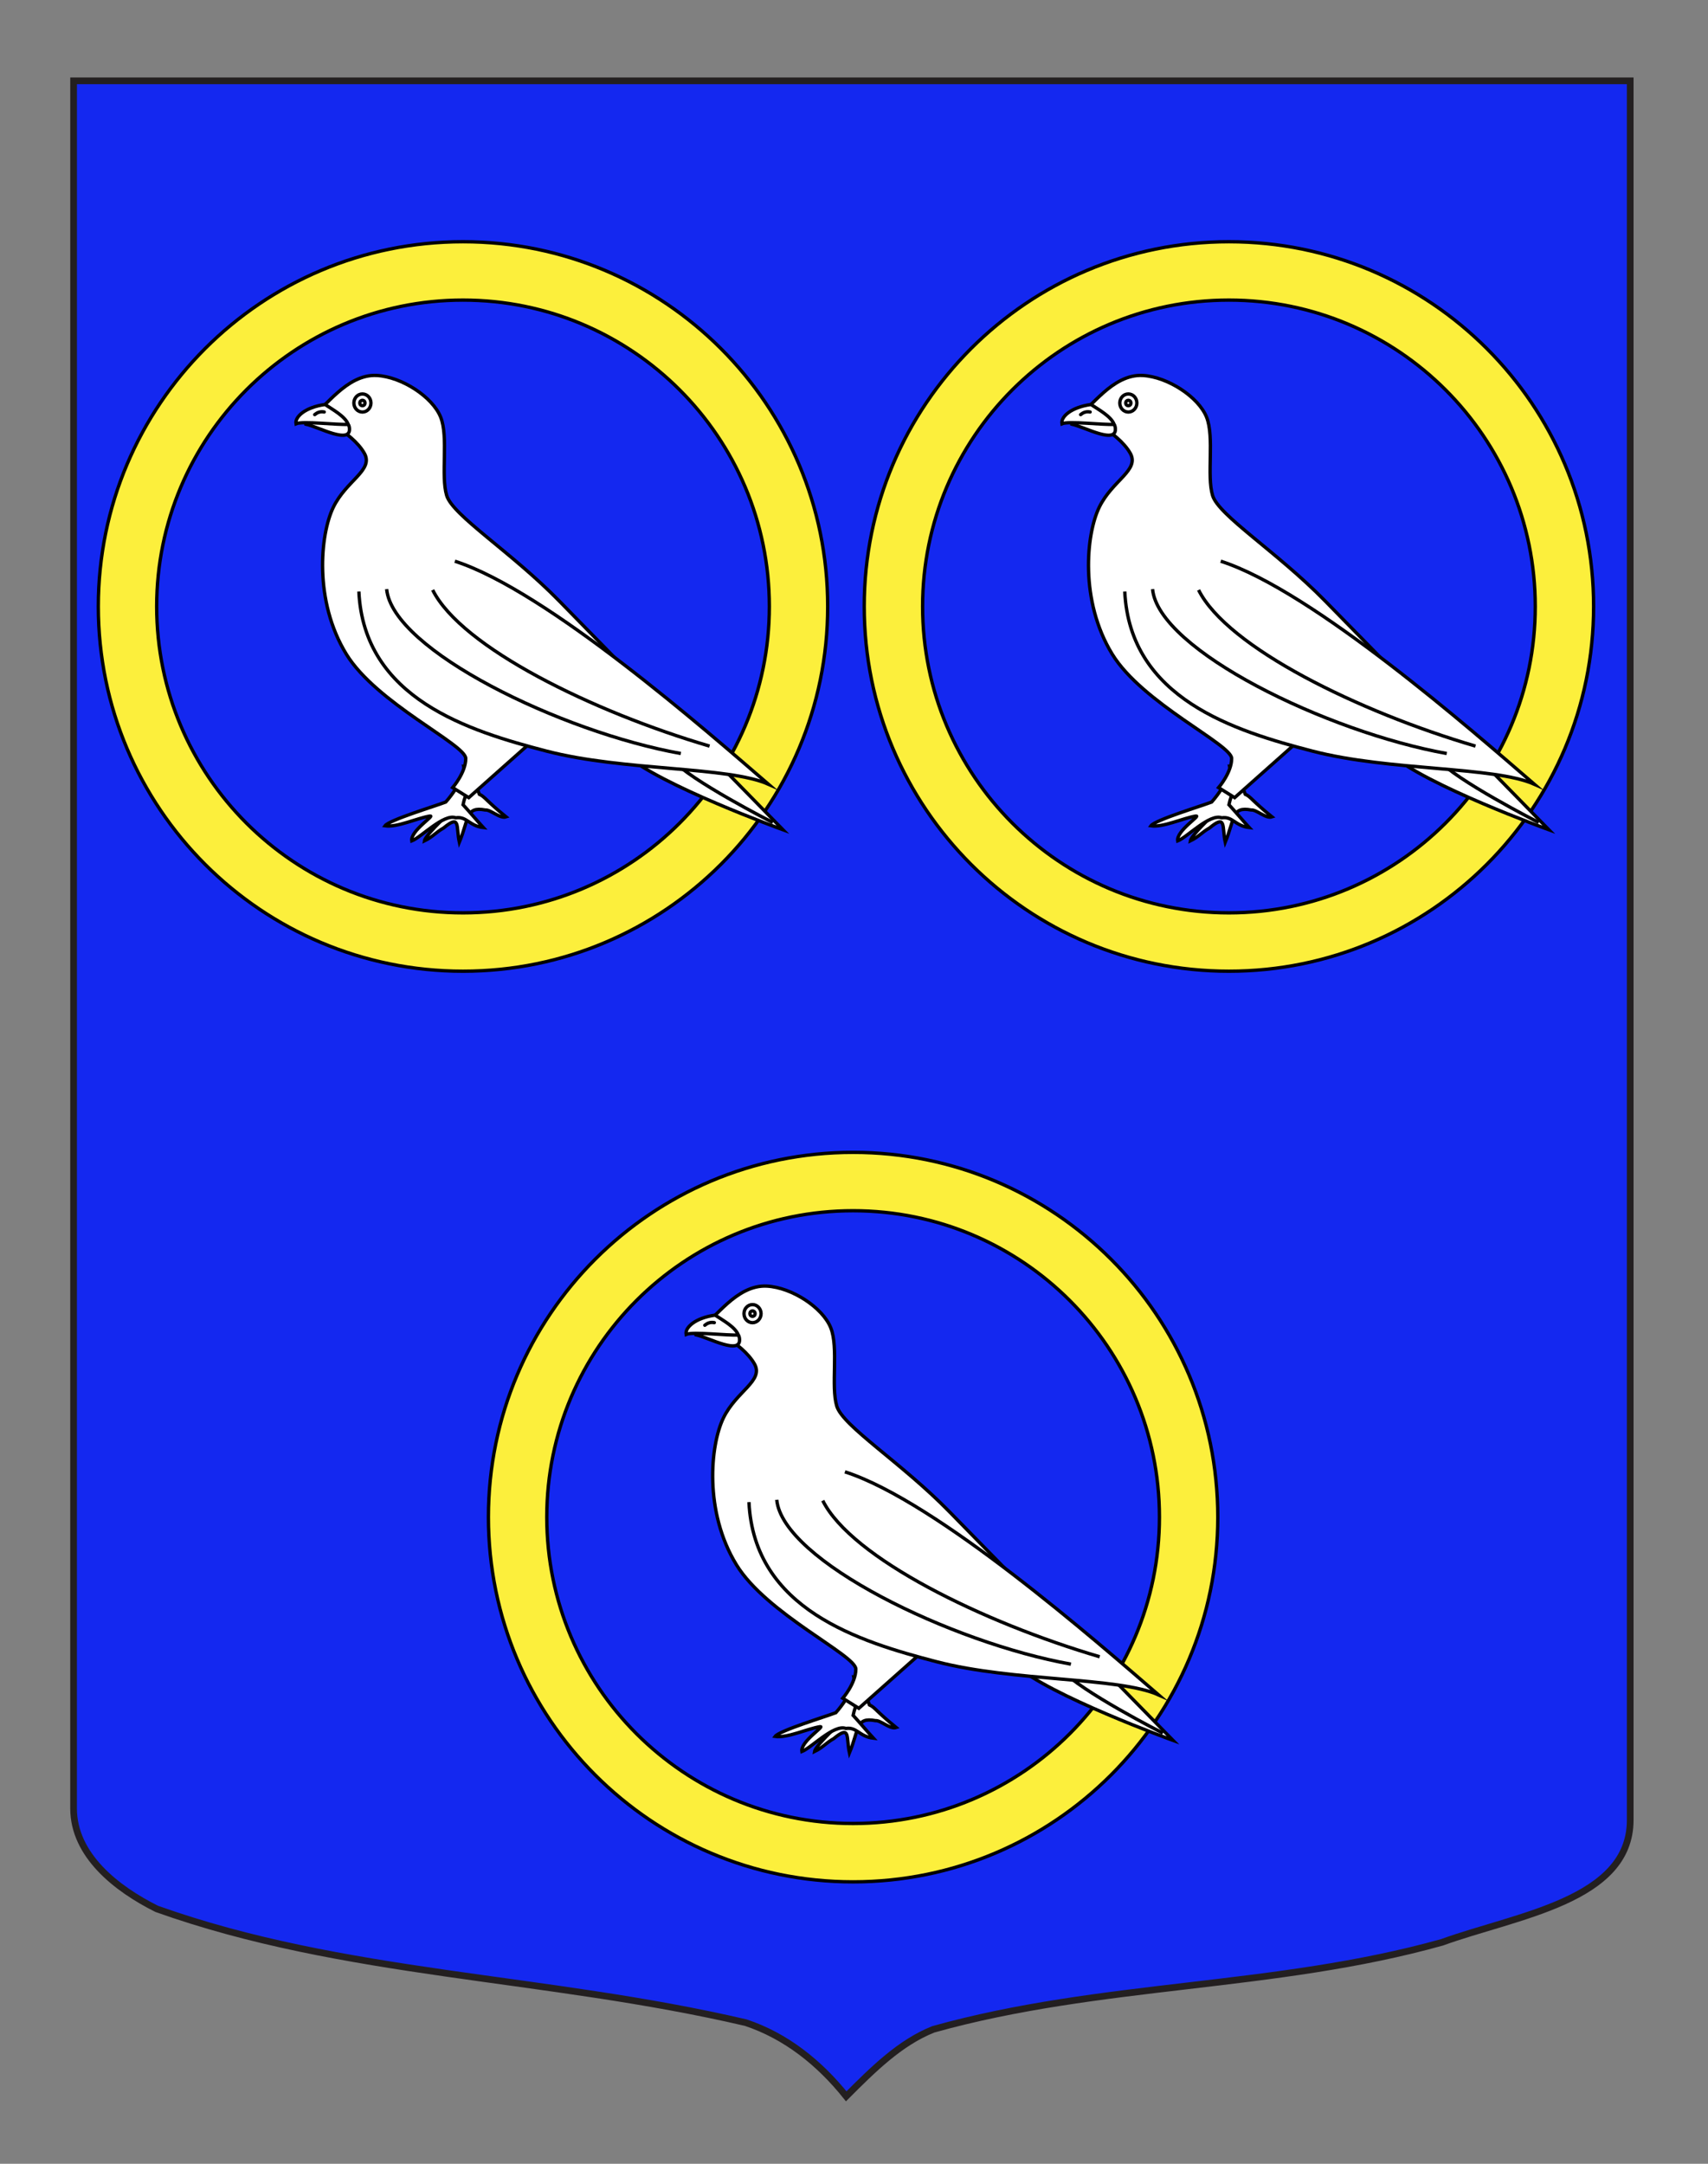
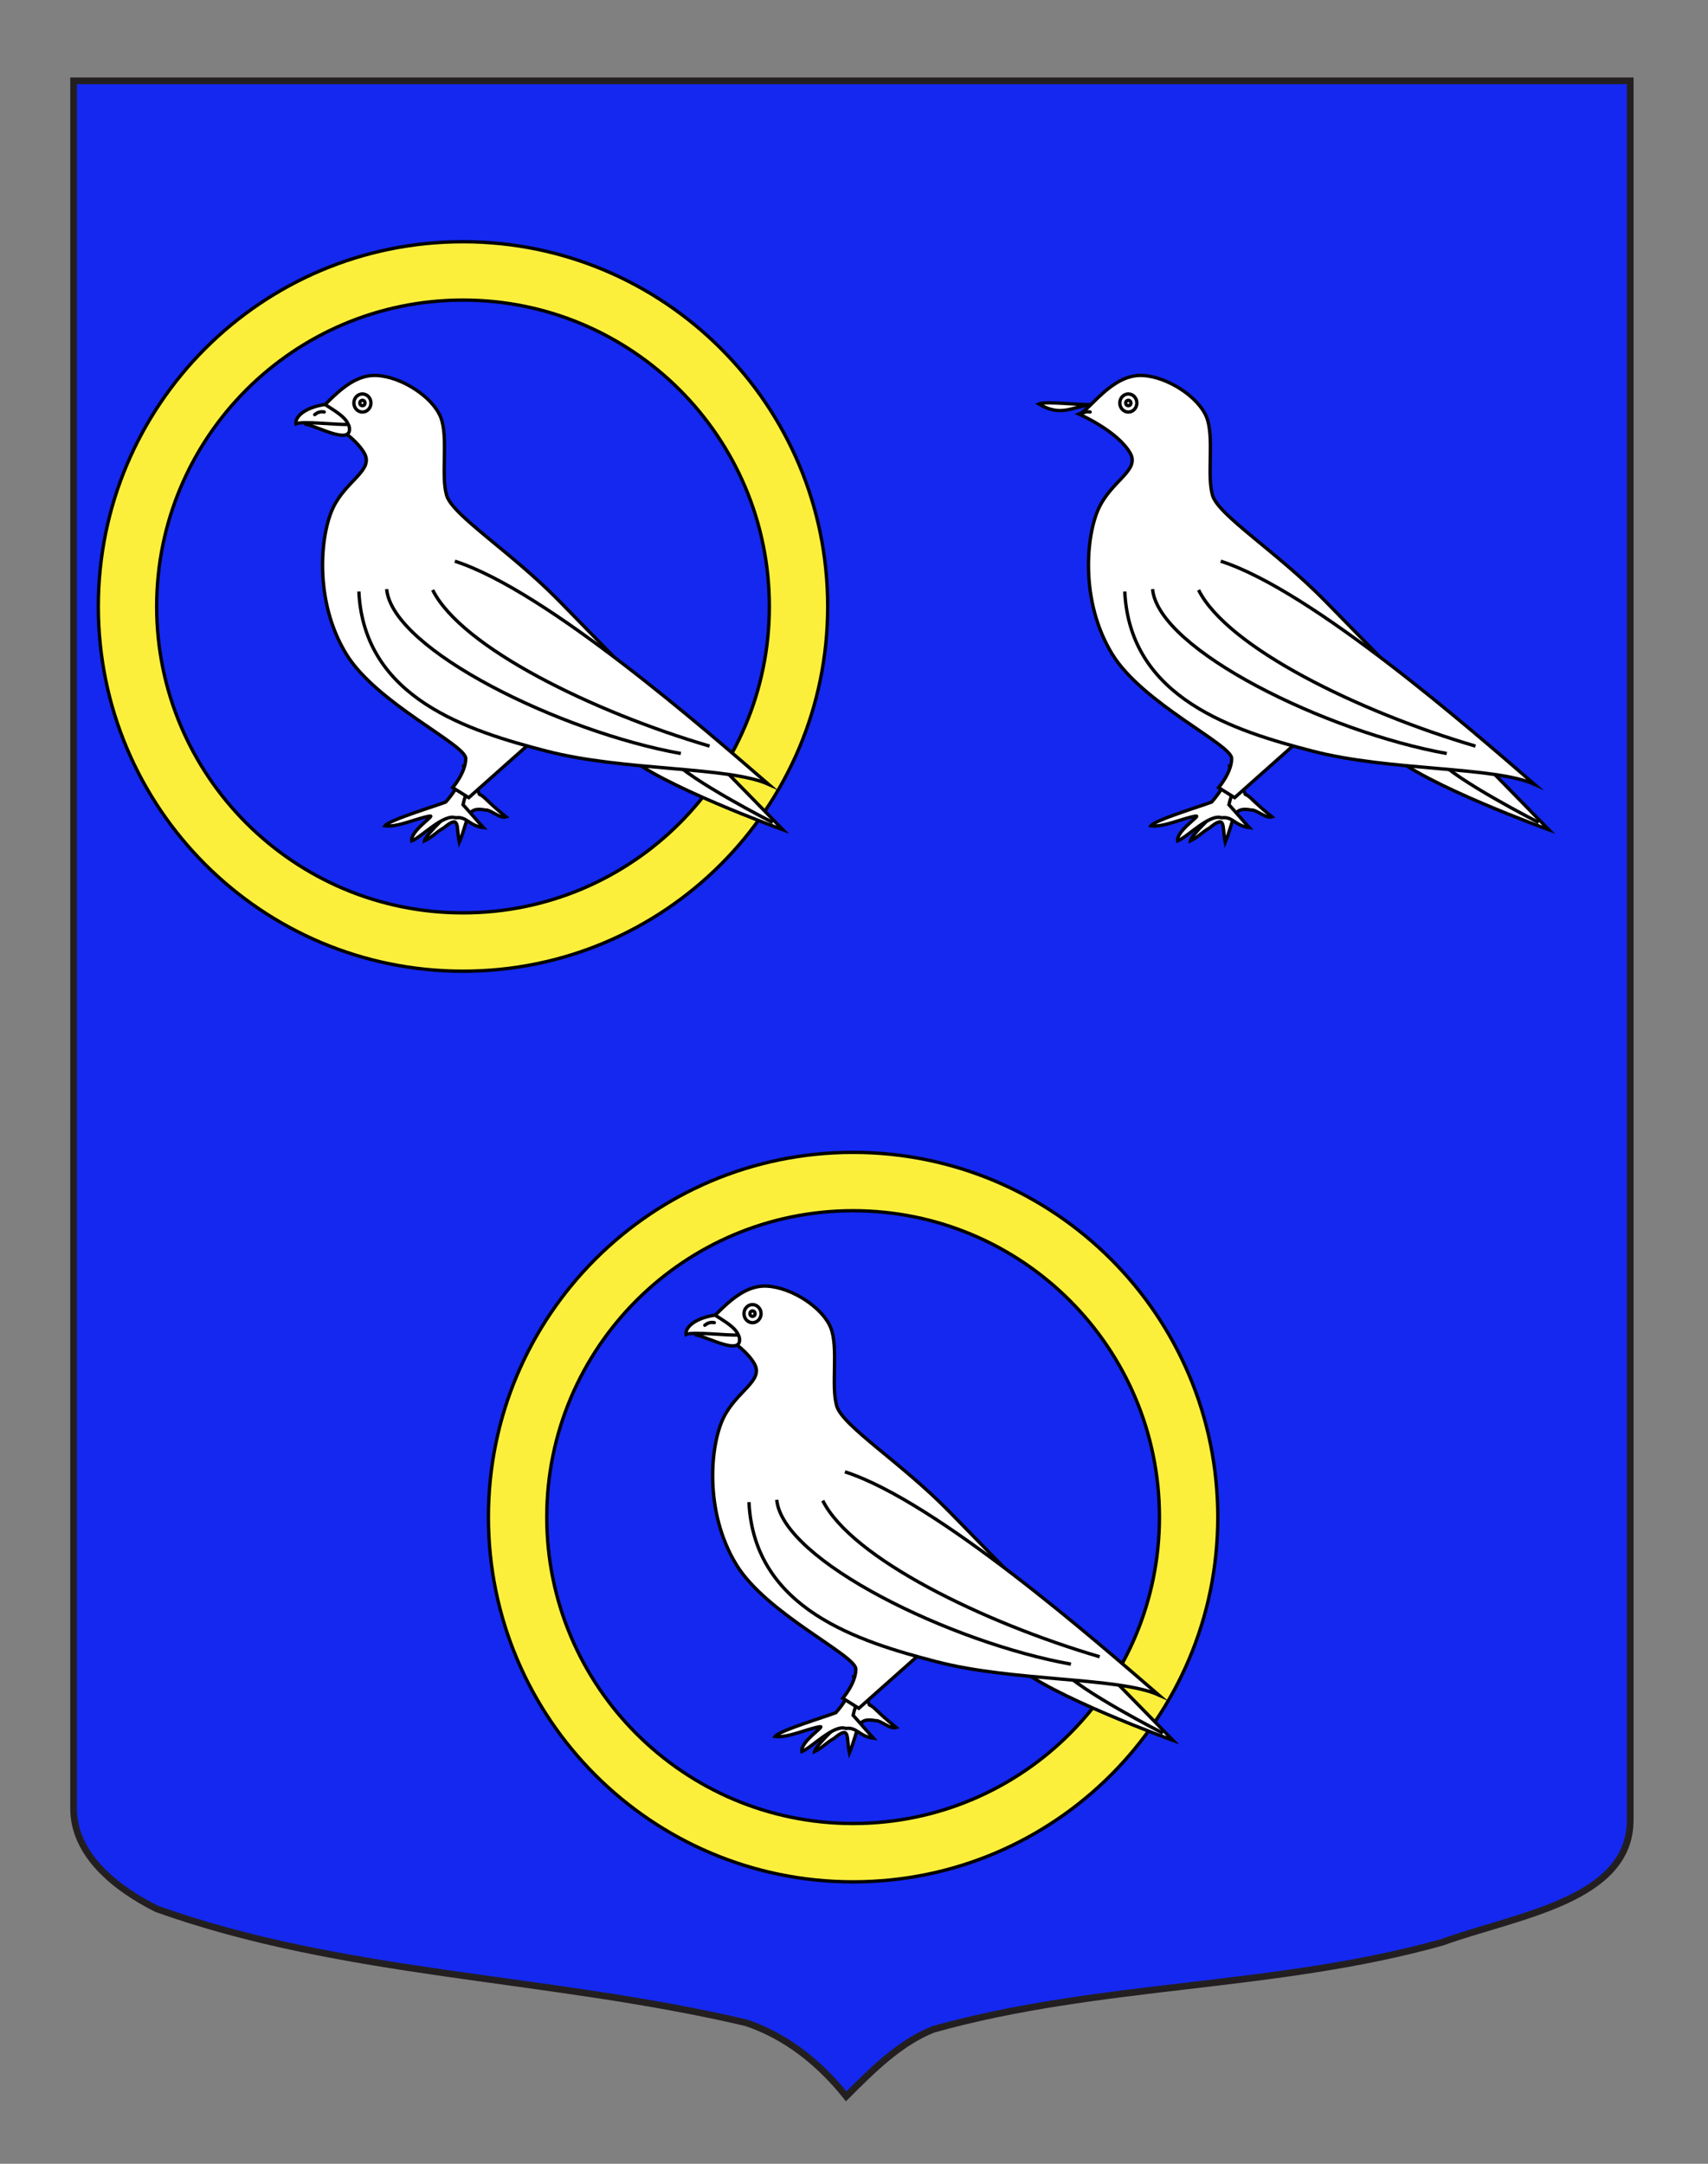
<svg xmlns="http://www.w3.org/2000/svg" version="1.1" id="Calque_1" x="0px" y="0px" width="255.118px" height="323.148px" viewBox="0 0 255.118 323.148" enable-background="new 0 0 255.118 323.148" xml:space="preserve">
  <rect x="0" y="0" width="255.118" height="323.148" fill="#808080" stroke="none" />
  <path fill="#1428F0" stroke="#231F20" d="M10.994,12.075c78,0,154.504,0,232.504,0c0,135.583,0,149.083,0,259.75  c0,12.043-17.101,14.25-28.102,18.25c-25,7-51,6-76,13c-5,2-9,6-13,10c-4-5-9-9-15-11c-30-7-60-7-88-17c-6-3-12.406-8-12.406-15  C10.994,246.533,10.994,148.45,10.994,12.075z" />
  <g>
    <path fill="#FCEF3C" stroke="#000000" stroke-width="0.5" d="M123.629,90.574c0,30.084-24.388,54.472-54.472,54.472   s-54.472-24.388-54.472-54.472s24.389-54.472,54.472-54.472S123.629,60.49,123.629,90.574z M69.158,44.817   c-25.27,0-45.756,20.486-45.756,45.757s20.486,45.757,45.756,45.757c25.271,0,45.757-20.486,45.757-45.757   S94.428,44.817,69.158,44.817z" />
    <g id="Colombe">
      <path id="Patte" fill="#FFFFFF" stroke="#000000" stroke-width="0.5" d="M69.254,114.452c0.657,3.555,1.011,1.371,0.088,4.734    c-1.334,1.411-5.796,5.408-5.938,6.392c1.232-0.591,1.679-1.262,2.857-1.925c2.557-2.113,1.836-0.19,2.347,2.136    c1.471-3.562,0.92-5.377,3.875-4.82c0.795-0.083,2.183,1.336,3.106,1.028c-3.063-2.488-3.179-3.031-3.989-3.372    C70.139,114.968,71.031,114.68,69.254,114.452z" />
      <path id="Patte_1_" fill="#FFFFFF" stroke="#000000" stroke-width="0.5" d="M71.766,111.373c-1.906,2.955-2.953,5.888-5.188,8.411    c-1.631,0.622-8.459,2.69-9.07,3.546c1.8,0.279,4.827-1.163,6.712-1.458c0.841-0.13-2.965,2.229-2.712,3.713    c1.398-0.538,4.779-4.117,6.566-3.449c1.667-0.251,2.007,1.219,4.117,1.456c-1.067-1.163-1.961-2.249-3.028-3.412    c0.744-3.532,2.588-4.048,5.262-6.418C72.961,112.85,72.894,112.617,71.766,111.373z" />
      <path fill="#FFFFFF" stroke="#000000" stroke-width="0.5" stroke-miterlimit="10" d="M46.773,61.845    c1.649-0.6,4.915-6.021,9.506-5.771c3.744,0.203,8.338,3.222,9.538,6.221c1.2,2.999,0,8.697,0.899,11.696    c0.9,2.999,9.597,8.396,16.795,15.745c7.198,7.348,33.44,34.188,33.44,34.188s-18.595-6.747-23.543-11.246    c-2.499-2.271-13.946-1.948-13.946-1.948l-9.446,8.396l-2.401-1.5c0,0,1.951-2.249,1.951-4.349    c0-2.099-13.348-8.246-17.844-15.595c-4.856-7.936-3.898-17.845-1.949-21.894s6.081-5.562,4.648-8.098    C52.537,64.36,46.773,61.845,46.773,61.845z" />
      <path fill="#FFFFFF" stroke="#000000" stroke-width="0.5" stroke-miterlimit="10" d="M100.341,113.393    c2.578,3.068,15.097,9.451,15.097,9.451" />
      <path fill="#FFFFFF" stroke="#000000" stroke-width="0.5" stroke-miterlimit="10" d="M67.939,83.813    c13.747,4.419,37.681,25.407,46.845,33.311c-6.034-2.687-21.594-1.949-33.14-4.947c-11.547-2.999-27.292-7.798-28.042-23.843" />
      <ellipse fill="#FFFFFF" stroke="#000000" stroke-width="0.5" stroke-miterlimit="10" cx="54.133" cy="60.187" rx="1.275" ry="1.35" />
      <ellipse fill="#FFFFFF" stroke="#000000" stroke-width="0.5" stroke-miterlimit="10" cx="54.133" cy="60.187" rx="0.382" ry="0.405" />
      <g id="Bec">
        <path fill="#FFFFFF" stroke="#000000" stroke-width="0.5" stroke-linecap="round" d="M50.176,62.255     c0.459,0.615,1.851,0.578,2.001,1.565c0.417,2.739-4.627-0.084-6.503-0.476C45.487,62.326,47.174,62.674,50.176,62.255z" />
        <g>
          <path fill="#FFFFFF" stroke="#000000" stroke-width="0.5" stroke-linecap="round" d="M48.551,60.41      c1.125,0.755,3.001,1.761,3.459,2.963c-1.542,0.112-6.795-0.531-7.796-0.084C44.029,62.269,45.549,60.83,48.551,60.41z" />
          <path fill="#FFFFFF" stroke="#000000" stroke-width="0.5" stroke-linecap="round" d="M47.008,61.92      c0.375-0.307,0.793-0.503,1.418-0.391" />
        </g>
      </g>
      <path fill="#FFFFFF" stroke="#000000" stroke-width="0.5" stroke-miterlimit="10" d="M57.752,87.986    c0.859,9.083,26.087,21.351,43.94,24.548" />
      <path fill="#FFFFFF" stroke="#000000" stroke-width="0.5" stroke-miterlimit="10" d="M64.625,88.109    c4.296,8.592,23.963,18.202,41.362,23.32" />
    </g>
  </g>
  <g>
-     <path fill="#FCEF3C" stroke="#000000" stroke-width="0.5" d="M238.031,90.574c0,30.084-24.388,54.472-54.472,54.472   s-54.473-24.388-54.473-54.472s24.389-54.472,54.473-54.472S238.031,60.49,238.031,90.574z M183.559,44.817   c-25.27,0-45.756,20.486-45.756,45.757s20.486,45.757,45.756,45.757c25.271,0,45.757-20.486,45.757-45.757   S208.83,44.817,183.559,44.817z" />
    <g id="Colombe_1_">
      <path id="Patte_3_" fill="#FFFFFF" stroke="#000000" stroke-width="0.5" d="M183.655,114.452c0.657,3.555,1.012,1.371,0.089,4.734    c-1.335,1.411-5.796,5.408-5.938,6.392c1.232-0.591,1.679-1.262,2.857-1.925c2.557-2.113,1.836-0.19,2.347,2.136    c1.471-3.562,0.921-5.377,3.876-4.82c0.795-0.083,2.182,1.336,3.105,1.028c-3.063-2.488-3.179-3.031-3.989-3.372    C184.541,114.968,185.432,114.68,183.655,114.452z" />
      <path id="Patte_2_" fill="#FFFFFF" stroke="#000000" stroke-width="0.5" d="M186.167,111.373    c-1.905,2.955-2.952,5.888-5.188,8.411c-1.631,0.622-8.459,2.69-9.07,3.546c1.8,0.279,4.827-1.163,6.713-1.458    c0.84-0.13-2.966,2.229-2.713,3.713c1.398-0.538,4.779-4.117,6.566-3.449c1.668-0.251,2.007,1.219,4.117,1.456    c-1.067-1.163-1.961-2.249-3.028-3.412c0.744-3.532,2.588-4.048,5.263-6.418C187.363,112.85,187.295,112.617,186.167,111.373z" />
      <path fill="#FFFFFF" stroke="#000000" stroke-width="0.5" stroke-miterlimit="10" d="M161.174,61.845    c1.649-0.6,4.915-6.021,9.506-5.771c3.744,0.203,8.338,3.222,9.537,6.221c1.201,2.999,0,8.697,0.9,11.696    c0.899,2.999,9.597,8.396,16.795,15.745c7.197,7.348,33.439,34.188,33.439,34.188s-18.595-6.747-23.543-11.246    c-2.499-2.271-13.945-1.948-13.945-1.948l-9.447,8.396l-2.4-1.5c0,0,1.951-2.249,1.951-4.349c0-2.099-13.348-8.246-17.844-15.595    c-4.856-7.936-3.898-17.845-1.949-21.894s6.08-5.562,4.648-8.098C166.938,64.36,161.174,61.845,161.174,61.845z" />
      <path fill="#FFFFFF" stroke="#000000" stroke-width="0.5" stroke-miterlimit="10" d="M214.743,113.393    c2.578,3.068,15.097,9.451,15.097,9.451" />
      <path fill="#FFFFFF" stroke="#000000" stroke-width="0.5" stroke-miterlimit="10" d="M182.34,83.813    c13.746,4.419,37.681,25.407,46.845,33.311c-6.034-2.687-21.594-1.949-33.14-4.947c-11.547-2.999-27.292-7.798-28.042-23.843" />
      <ellipse fill="#FFFFFF" stroke="#000000" stroke-width="0.5" stroke-miterlimit="10" cx="168.534" cy="60.187" rx="1.275" ry="1.35" />
      <ellipse fill="#FFFFFF" stroke="#000000" stroke-width="0.5" stroke-miterlimit="10" cx="168.534" cy="60.187" rx="0.383" ry="0.405" />
      <g id="Bec_1_">
-         <path fill="#FFFFFF" stroke="#000000" stroke-width="0.5" stroke-linecap="round" d="M164.577,62.255     c0.459,0.615,1.852,0.578,2.002,1.565c0.416,2.739-4.628-0.084-6.504-0.476C159.889,62.326,161.575,62.674,164.577,62.255z" />
        <g>
-           <path fill="#FFFFFF" stroke="#000000" stroke-width="0.5" stroke-linecap="round" d="M162.952,60.41      c1.125,0.755,3.002,1.761,3.46,2.963c-1.542,0.112-6.795-0.531-7.796-0.084C158.43,62.269,159.95,60.83,162.952,60.41z" />
+           <path fill="#FFFFFF" stroke="#000000" stroke-width="0.5" stroke-linecap="round" d="M162.952,60.41      c-1.542,0.112-6.795-0.531-7.796-0.084C158.43,62.269,159.95,60.83,162.952,60.41z" />
          <path fill="#FFFFFF" stroke="#000000" stroke-width="0.5" stroke-linecap="round" d="M161.409,61.92      c0.375-0.307,0.793-0.503,1.418-0.391" />
        </g>
      </g>
      <path fill="#FFFFFF" stroke="#000000" stroke-width="0.5" stroke-miterlimit="10" d="M172.153,87.986    c0.859,9.083,26.088,21.351,43.94,24.548" />
      <path fill="#FFFFFF" stroke="#000000" stroke-width="0.5" stroke-miterlimit="10" d="M179.027,88.109    c4.296,8.592,23.964,18.202,41.362,23.32" />
    </g>
  </g>
  <g>
    <path fill="#FCEF3C" stroke="#000000" stroke-width="0.5" d="M181.896,226.574c0,30.084-24.388,54.473-54.471,54.473   c-30.084,0-54.473-24.389-54.473-54.473s24.389-54.473,54.473-54.473C157.508,172.101,181.896,196.49,181.896,226.574z    M127.425,180.817c-25.27,0-45.756,20.486-45.756,45.757s20.486,45.757,45.756,45.757s45.756-20.486,45.756-45.757   S152.695,180.817,127.425,180.817z" />
    <g id="Colombe_2_">
      <path id="Patte_5_" fill="#FFFFFF" stroke="#000000" stroke-width="0.5" d="M127.521,250.452c0.657,3.555,1.011,1.371,0.089,4.734    c-1.334,1.411-5.795,5.408-5.938,6.392c1.232-0.591,1.679-1.262,2.857-1.925c2.557-2.113,1.836-0.19,2.347,2.136    c1.47-3.562,0.92-5.377,3.875-4.82c0.795-0.083,2.182,1.336,3.105,1.028c-3.063-2.488-3.179-3.031-3.989-3.372    C128.406,250.968,129.297,250.68,127.521,250.452z" />
      <path id="Patte_4_" fill="#FFFFFF" stroke="#000000" stroke-width="0.5" d="M130.032,247.373    c-1.905,2.955-2.951,5.888-5.187,8.411c-1.631,0.622-8.459,2.69-9.07,3.546c1.8,0.279,4.827-1.163,6.713-1.458    c0.84-0.13-2.966,2.229-2.713,3.713c1.398-0.538,4.779-4.117,6.566-3.449c1.667-0.251,2.006,1.219,4.116,1.456    c-1.067-1.163-1.961-2.249-3.027-3.412c0.743-3.532,2.587-4.048,5.262-6.418C131.228,248.85,131.161,248.617,130.032,247.373z" />
      <path fill="#FFFFFF" stroke="#000000" stroke-width="0.5" stroke-miterlimit="10" d="M105.041,197.845    c1.649-0.6,4.915-6.021,9.506-5.771c3.744,0.203,8.338,3.222,9.537,6.221c1.201,2.999,0,8.697,0.9,11.696    c0.899,2.999,9.596,8.396,16.794,15.745c7.197,7.348,33.439,34.188,33.439,34.188s-18.595-6.747-23.543-11.246    c-2.499-2.271-13.945-1.948-13.945-1.948l-9.447,8.396l-2.399-1.5c0,0,1.951-2.249,1.951-4.349    c0-2.099-13.347-8.246-17.843-15.595c-4.856-7.936-3.898-17.845-1.949-21.894s6.08-5.562,4.648-8.098    C110.804,200.36,105.041,197.845,105.041,197.845z" />
      <path fill="#FFFFFF" stroke="#000000" stroke-width="0.5" stroke-miterlimit="10" d="M158.608,249.393    c2.578,3.068,15.097,9.451,15.097,9.451" />
      <path fill="#FFFFFF" stroke="#000000" stroke-width="0.5" stroke-miterlimit="10" d="M126.207,219.813    c13.745,4.419,37.68,25.407,46.844,33.311c-6.034-2.687-21.594-1.949-33.14-4.947c-11.547-2.999-27.291-7.798-28.041-23.843" />
      <ellipse fill="#FFFFFF" stroke="#000000" stroke-width="0.5" stroke-miterlimit="10" cx="112.4" cy="196.187" rx="1.275" ry="1.35" />
      <ellipse fill="#FFFFFF" stroke="#000000" stroke-width="0.5" stroke-miterlimit="10" cx="112.4" cy="196.187" rx="0.383" ry="0.405" />
      <g id="Bec_2_">
        <path fill="#FFFFFF" stroke="#000000" stroke-width="0.5" stroke-linecap="round" d="M108.443,198.255     c0.459,0.615,1.852,0.578,2.002,1.565c0.416,2.739-4.628-0.084-6.504-0.476C103.755,198.326,105.441,198.674,108.443,198.255z" />
        <g>
          <path fill="#FFFFFF" stroke="#000000" stroke-width="0.5" stroke-linecap="round" d="M106.818,196.41      c1.125,0.755,3.002,1.761,3.46,2.963c-1.542,0.112-6.795-0.531-7.796-0.084C102.296,198.269,103.816,196.83,106.818,196.41z" />
          <path fill="#FFFFFF" stroke="#000000" stroke-width="0.5" stroke-linecap="round" d="M105.275,197.92      c0.375-0.307,0.793-0.503,1.418-0.391" />
        </g>
      </g>
      <path fill="#FFFFFF" stroke="#000000" stroke-width="0.5" stroke-miterlimit="10" d="M116.019,223.986    c0.859,9.083,26.087,21.351,43.939,24.548" />
      <path fill="#FFFFFF" stroke="#000000" stroke-width="0.5" stroke-miterlimit="10" d="M122.893,224.109    c4.296,8.592,23.963,18.202,41.361,23.32" />
    </g>
  </g>
</svg>